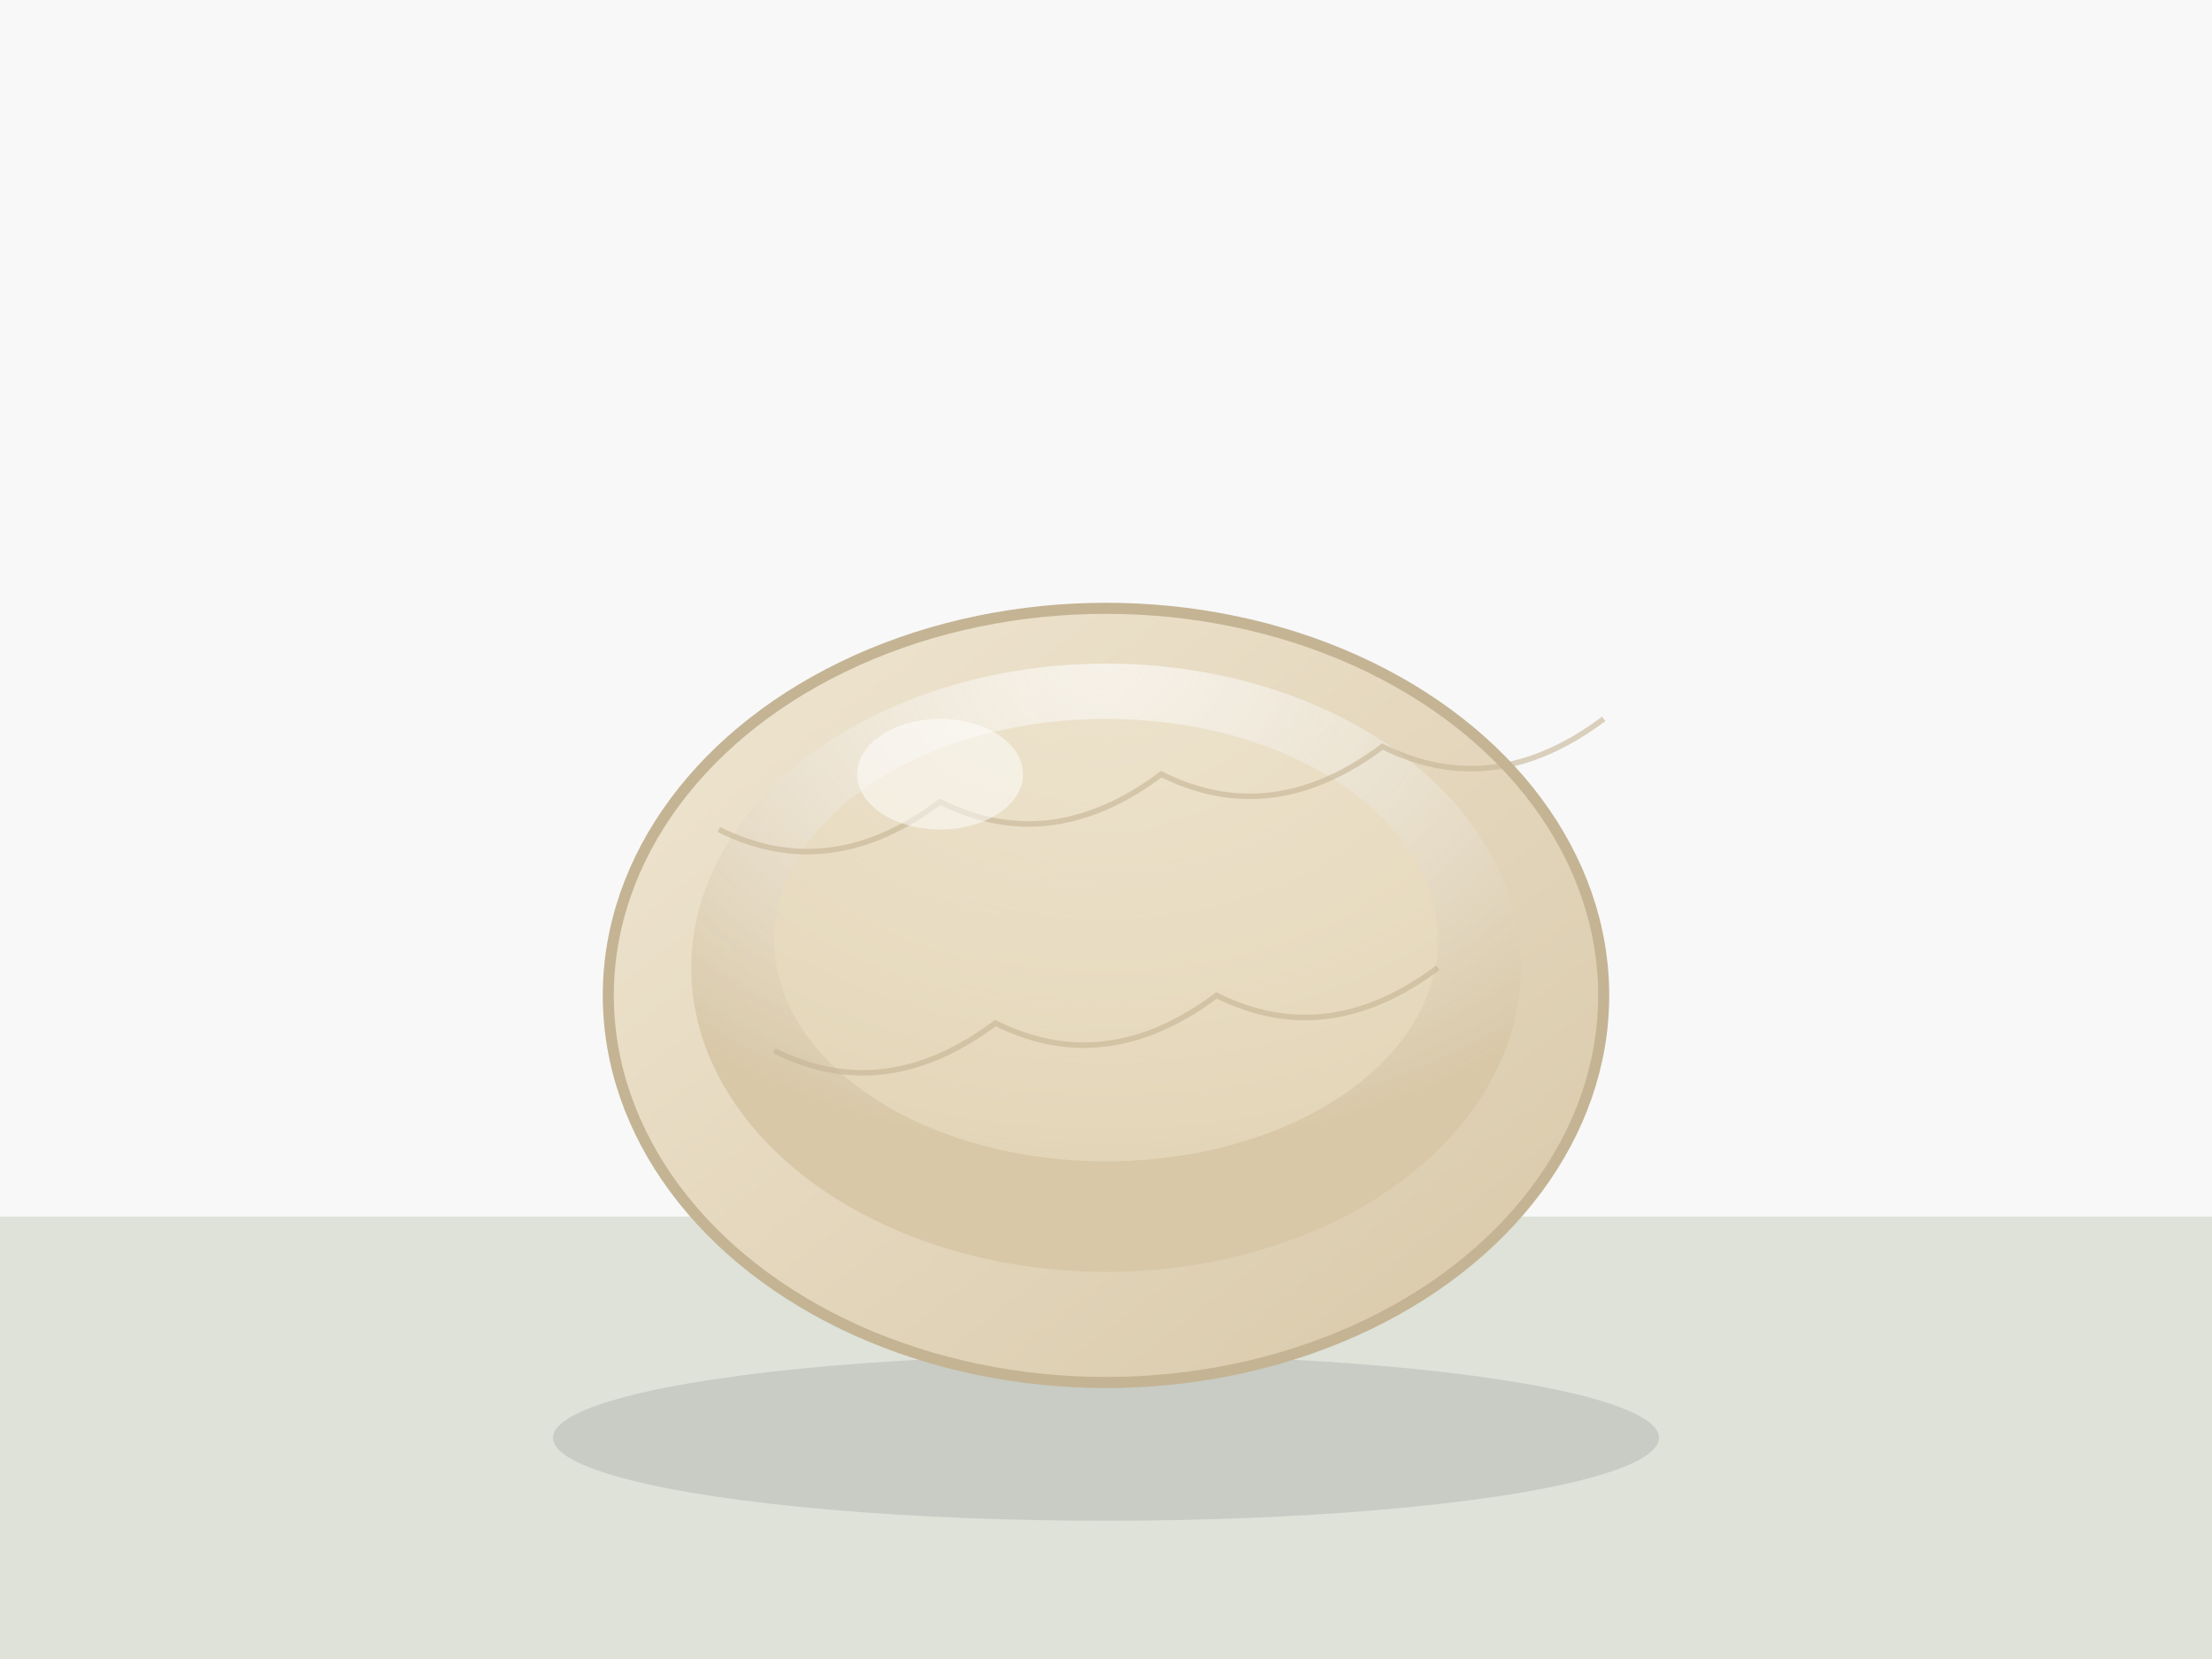
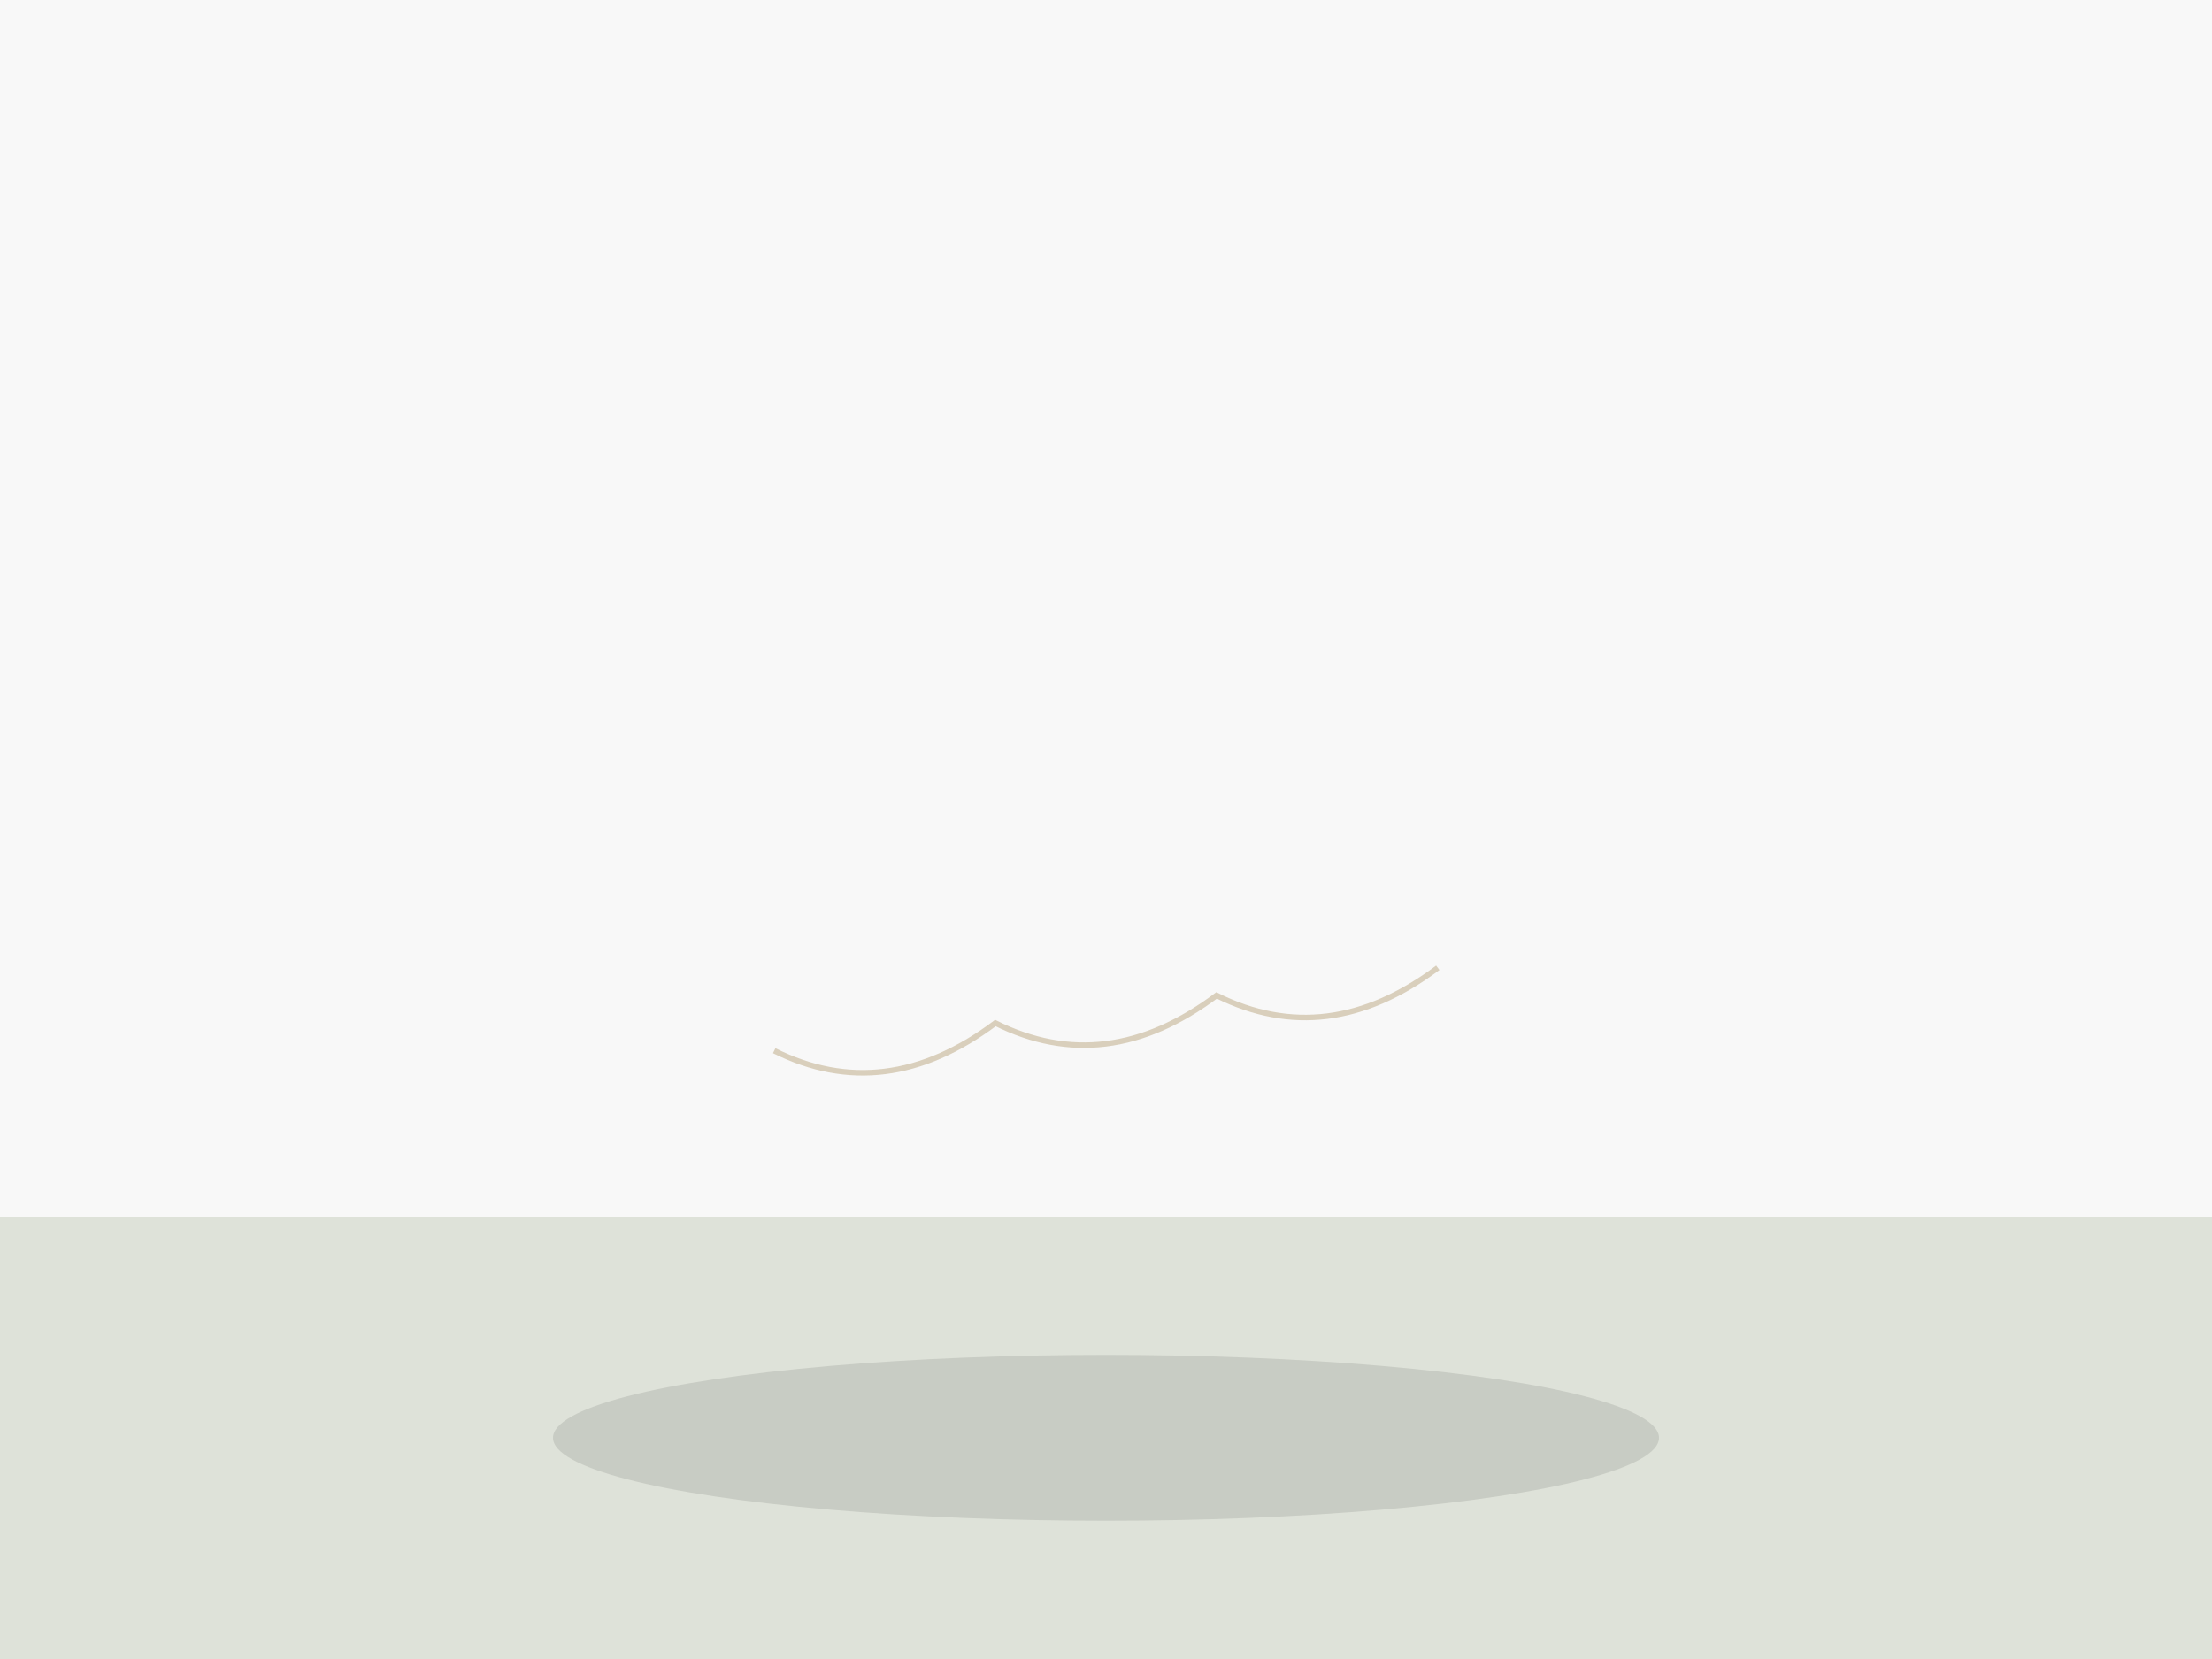
<svg xmlns="http://www.w3.org/2000/svg" width="400" height="300">
  <defs>
    <linearGradient id="bowlGrad" x1="0%" y1="0%" x2="100%" y2="100%">
      <stop offset="0%" style="stop-color:#f0e6d2;stop-opacity:1" />
      <stop offset="100%" style="stop-color:#d8c8a8;stop-opacity:1" />
    </linearGradient>
    <radialGradient id="rimGrad" cx="50%" cy="0%" r="80%">
      <stop offset="0%" style="stop-color:#fff;stop-opacity:0.6" />
      <stop offset="100%" style="stop-color:#d8c8a8;stop-opacity:1" />
    </radialGradient>
  </defs>
  <rect width="400" height="300" fill="#f8f8f8" />
  <rect x="0" y="220" width="400" height="80" fill="#7a9063" opacity="0.2" />
  <ellipse cx="200" cy="260" rx="100" ry="15" fill="#000" opacity="0.1" />
-   <ellipse cx="200" cy="180" rx="90" ry="70" fill="url(#bowlGrad)" stroke="#c4b494" stroke-width="2" />
-   <ellipse cx="200" cy="175" rx="75" ry="55" fill="url(#rimGrad)" />
-   <ellipse cx="200" cy="170" rx="60" ry="40" fill="#e8dcc0" opacity="0.7" />
-   <path d="M130 150 Q150 160 170 145 Q190 155 210 140 Q230 150 250 135 Q270 145 290 130" stroke="#c4b494" stroke-width="1" fill="none" opacity="0.6" />
  <path d="M140 190 Q160 200 180 185 Q200 195 220 180 Q240 190 260 175" stroke="#c4b494" stroke-width="1" fill="none" opacity="0.6" />
-   <ellipse cx="170" cy="140" rx="15" ry="10" fill="#fff" opacity="0.5" />
</svg>